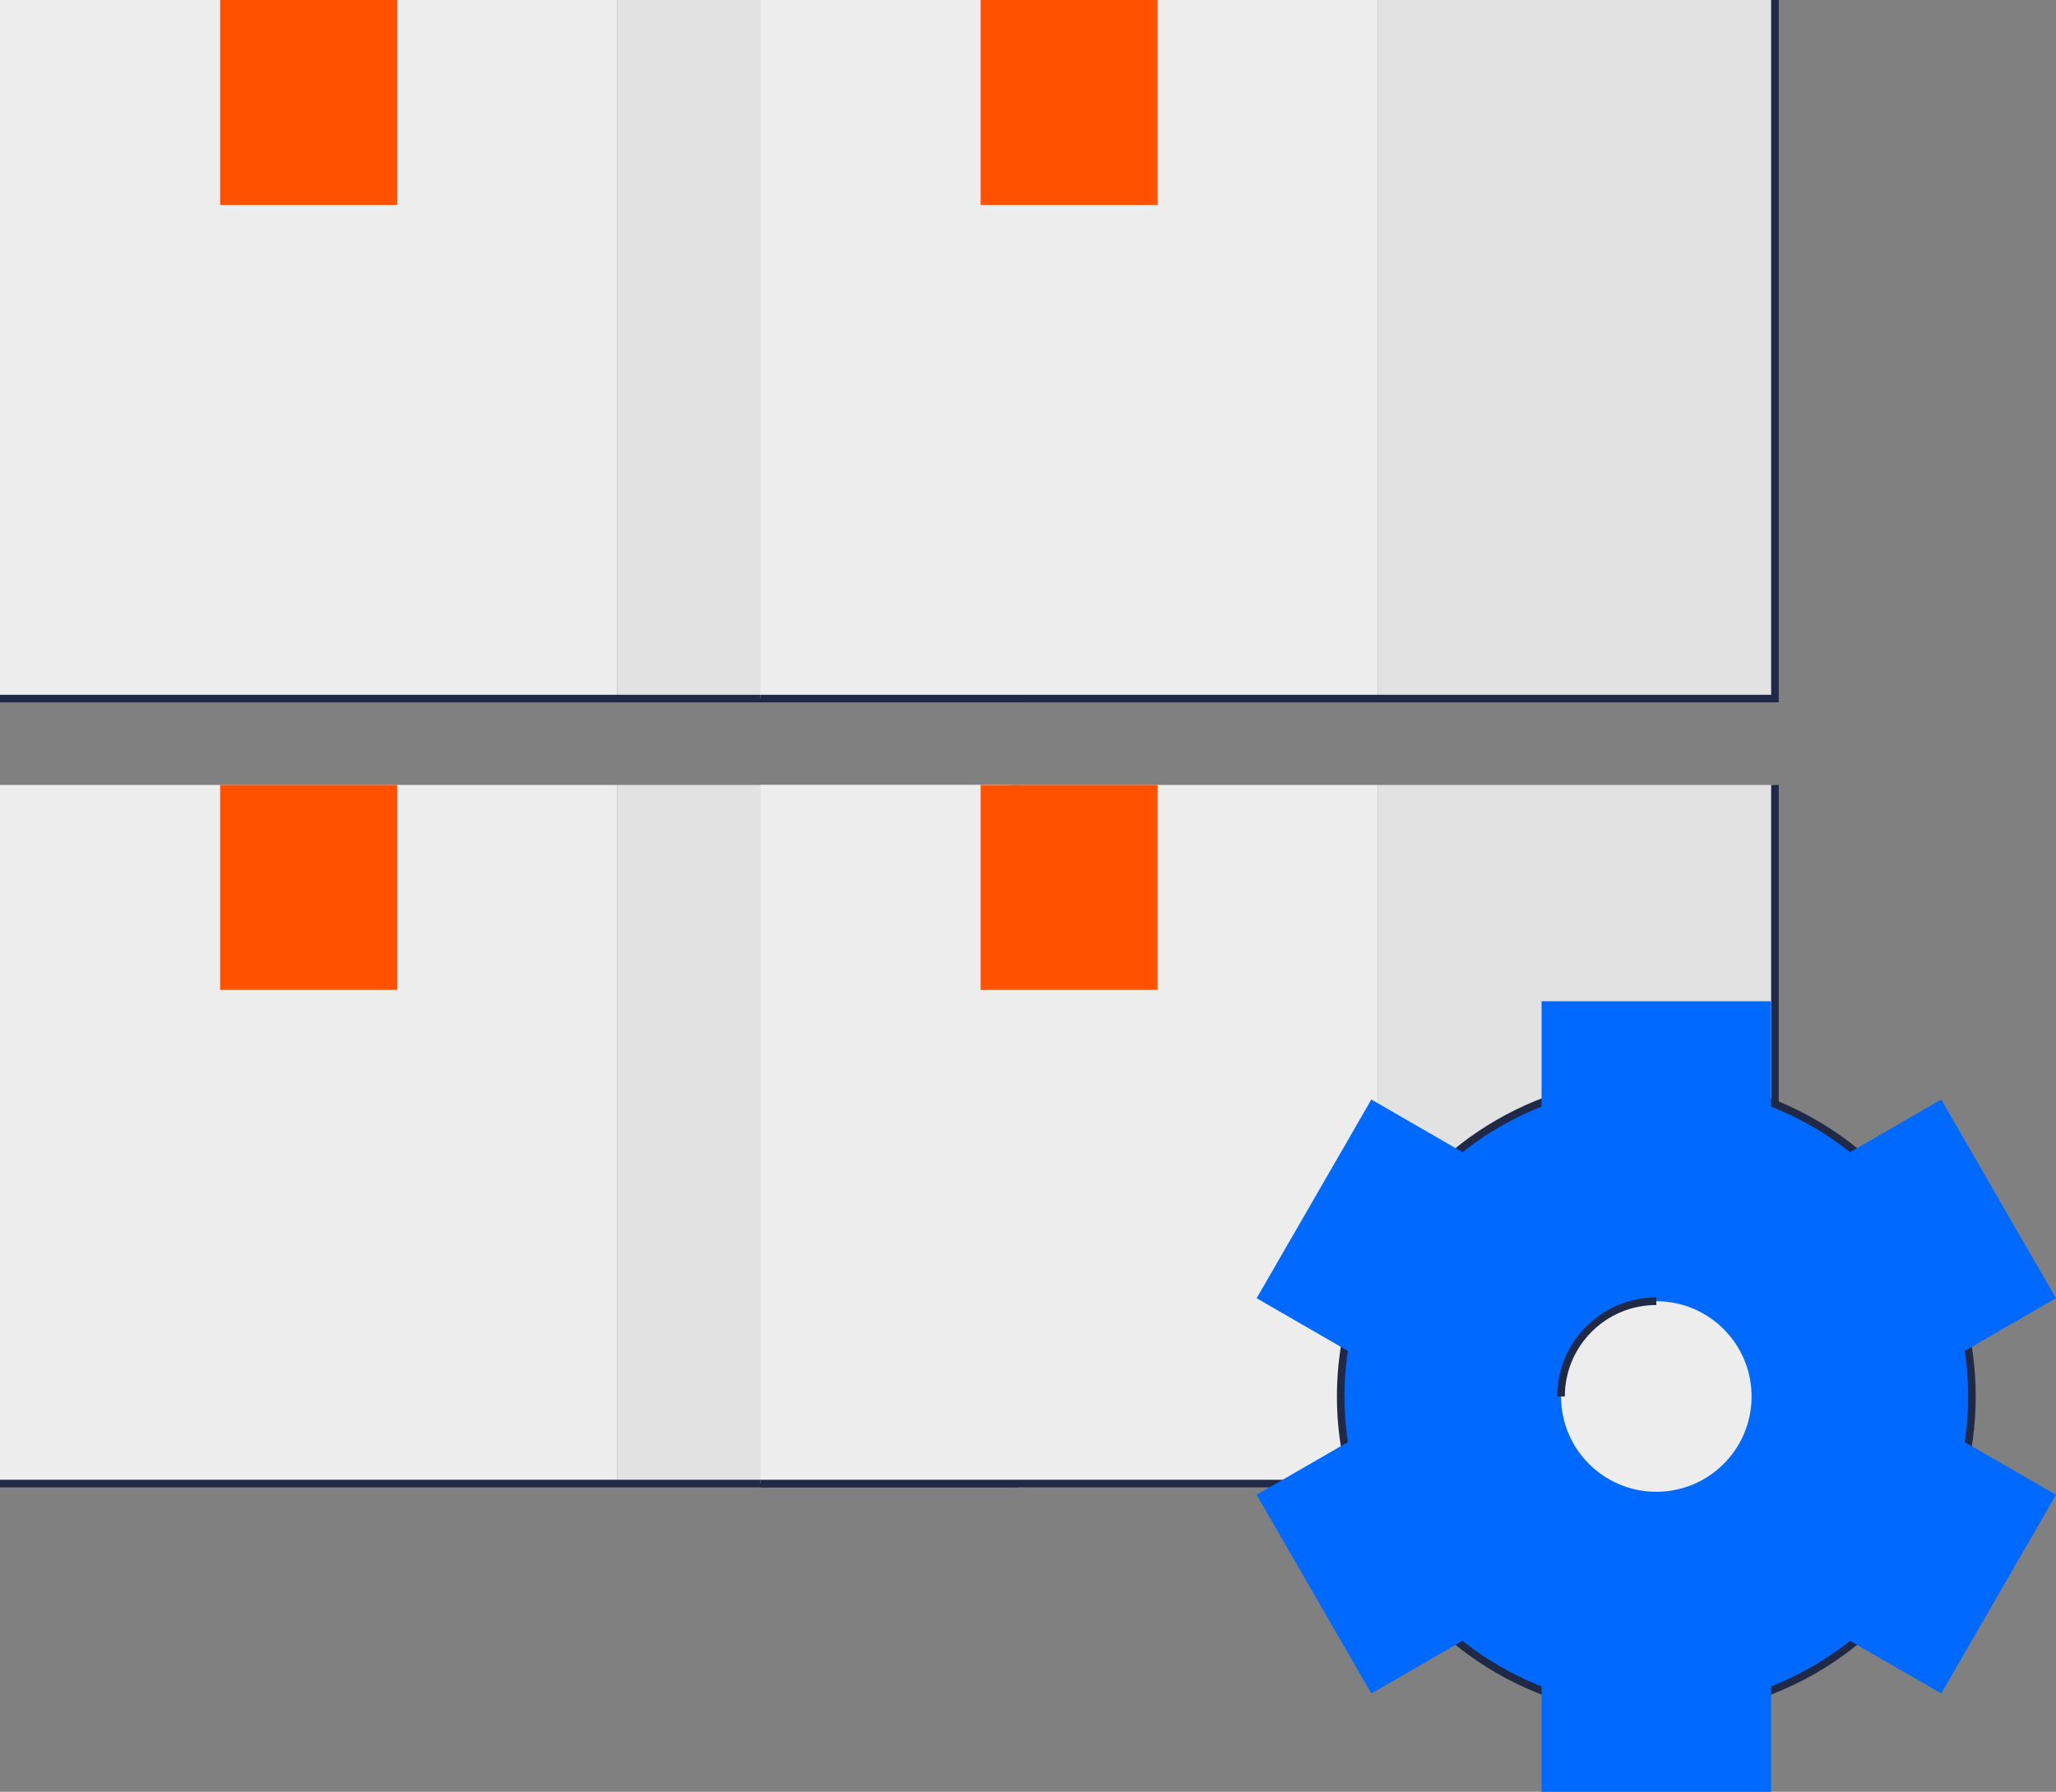
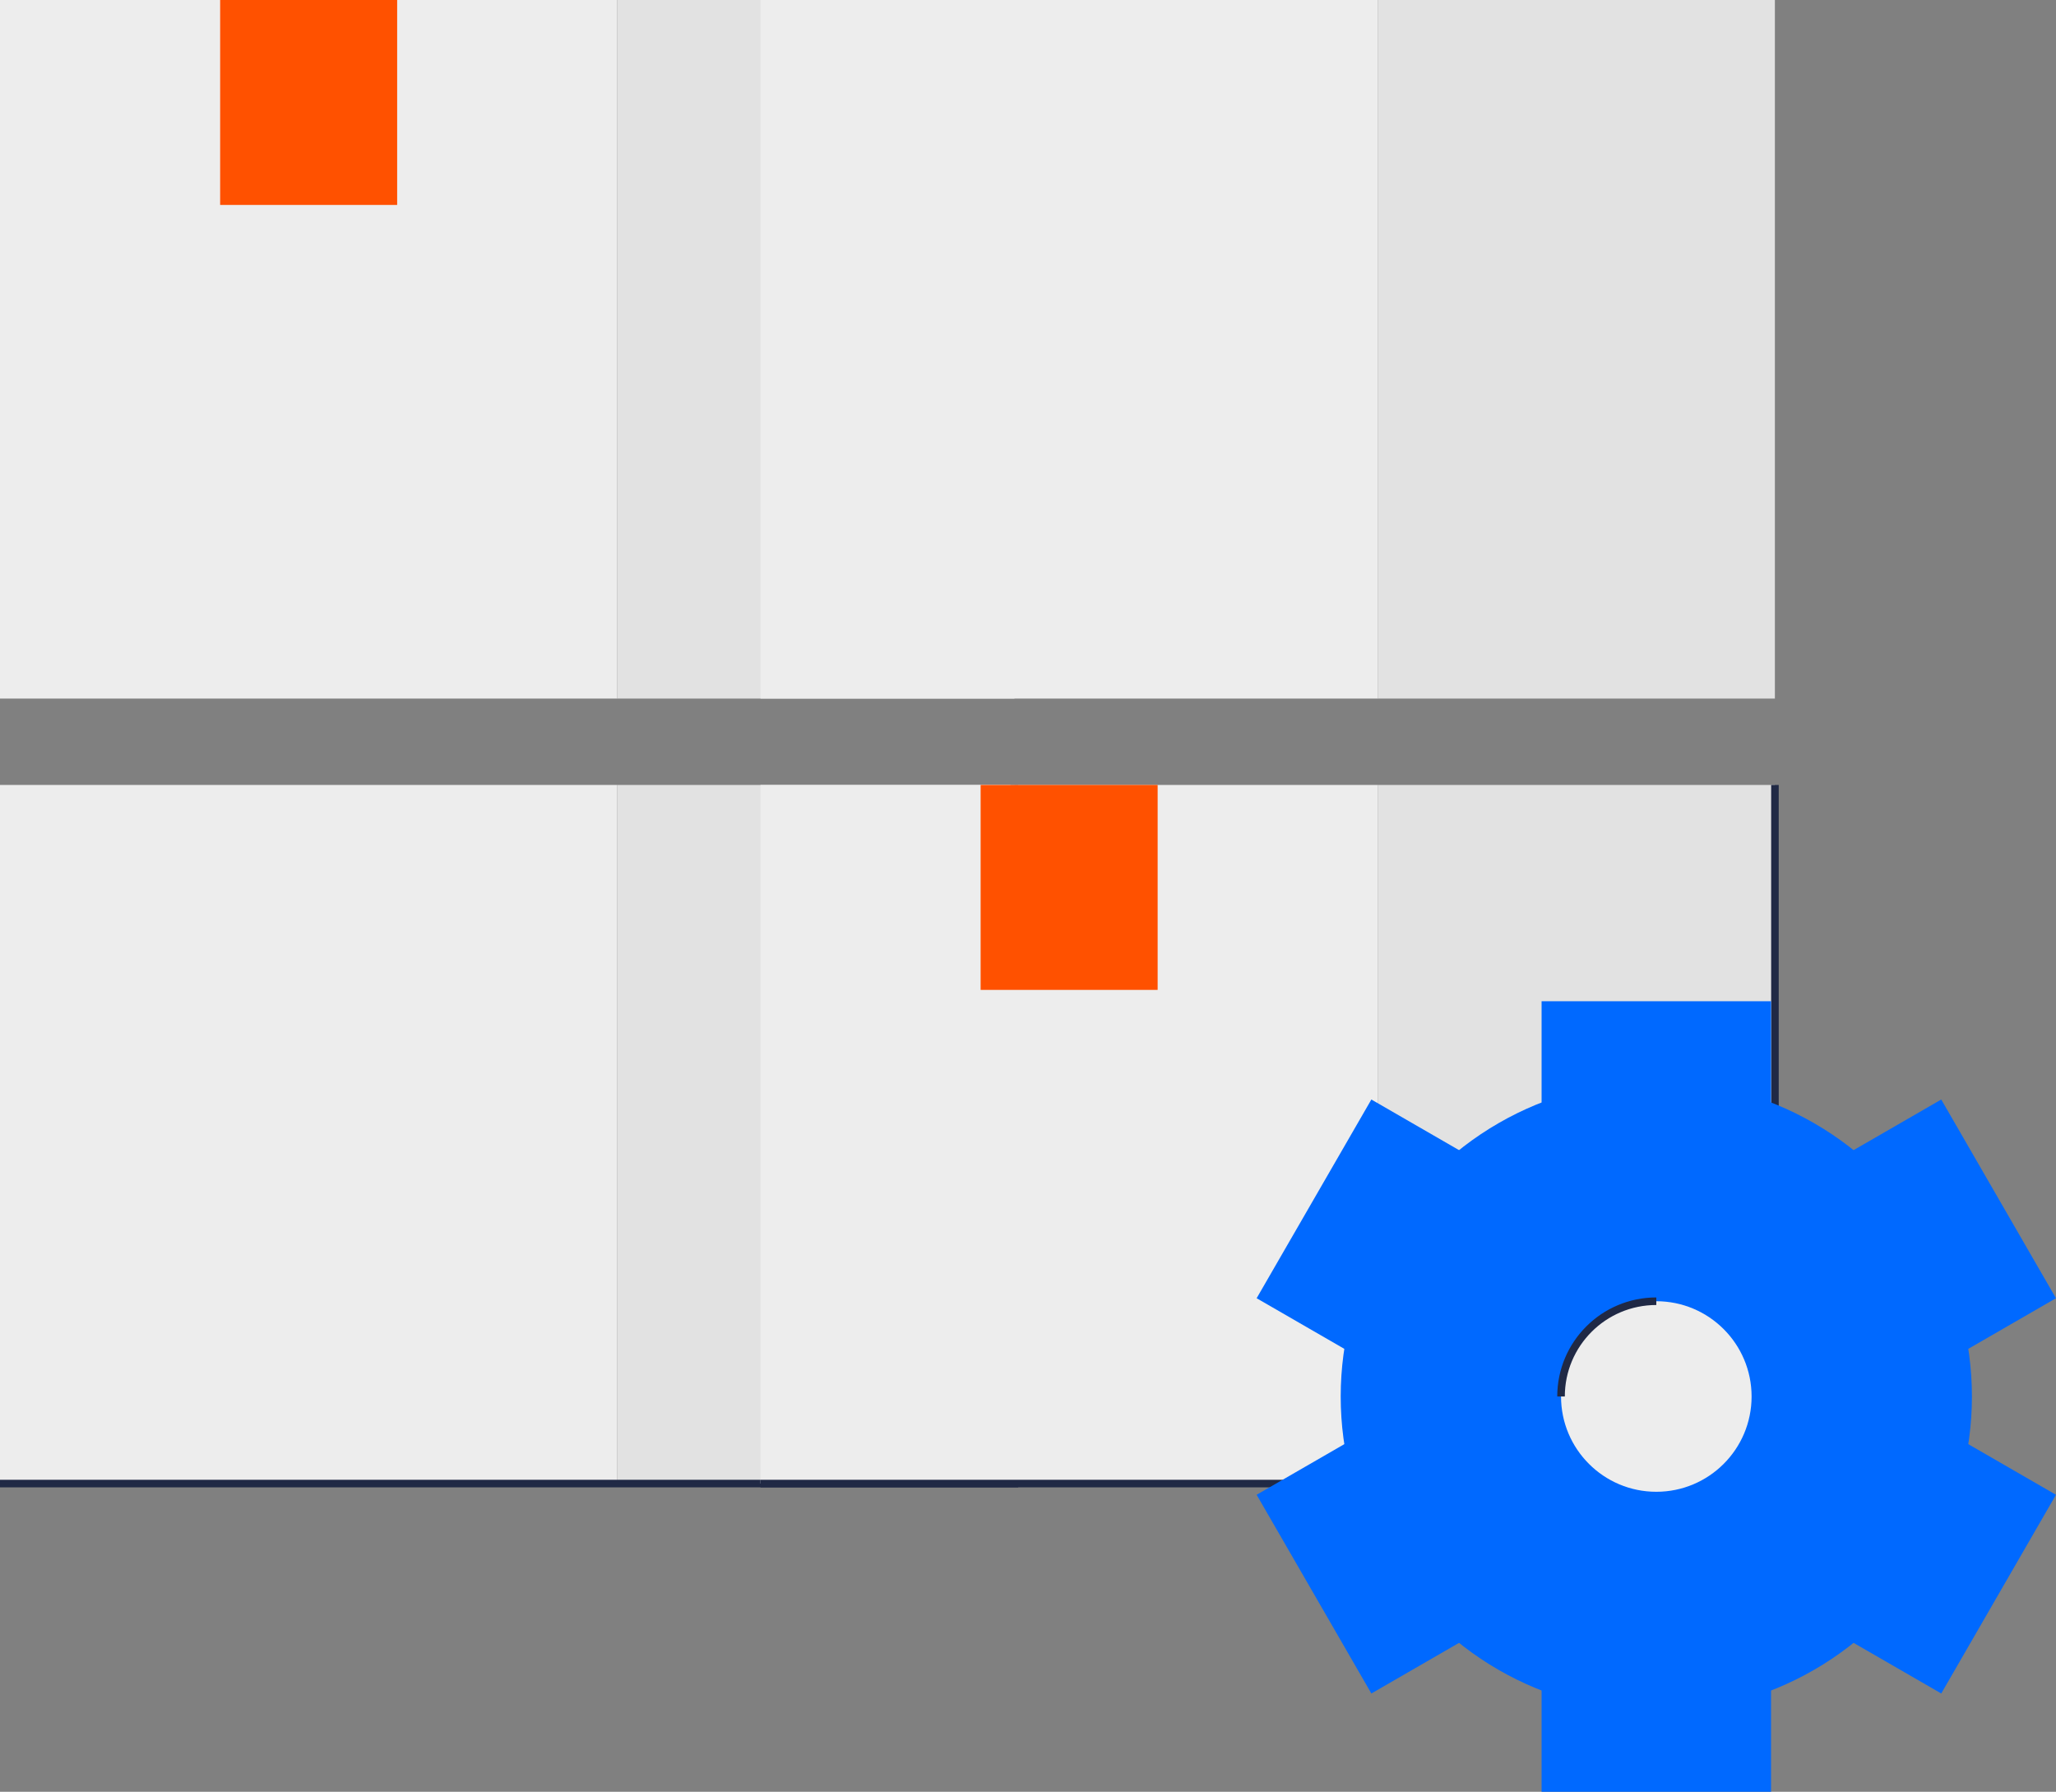
<svg xmlns="http://www.w3.org/2000/svg" id="Layer_2" viewBox="0 0 543.36 473.53">
  <rect x="0" y="0" width="543.36" height="473.53" fill="#808080" stroke="none" />
  <g id="Layer_1-2">
    <g>
      <g>
        <g>
          <rect y="207.45" width="163.13" height="184.62" fill="#ededed" />
          <rect x="163.13" y="207.45" width="104.96" height="184.62" fill="#e2e2e2" />
          <polyline points="268.09 207.45 268.09 392.08 0 392.08" fill="none" stroke="#202945" stroke-miterlimit="10" stroke-width="2" />
-           <rect x="58.18" y="207.45" width="46.78" height="54.16" fill="#ff5100" />
        </g>
        <g>
          <rect y="0" width="163.13" height="184.62" fill="#ededed" />
          <rect x="163.13" y="0" width="104.96" height="184.62" fill="#e2e2e2" />
-           <polyline points="268.09 0 268.09 184.62 0 184.62" fill="none" stroke="#202945" stroke-miterlimit="10" stroke-width="2" />
          <rect x="58.18" width="46.78" height="54.16" fill="#ff5100" />
        </g>
      </g>
      <g>
        <g>
          <rect x="200.99" y="207.45" width="163.13" height="184.62" fill="#ededed" />
          <rect x="364.11" y="207.45" width="104.96" height="184.62" fill="#e2e2e2" />
          <polyline points="469.08 207.45 469.08 392.08 200.99 392.08" fill="none" stroke="#202945" stroke-miterlimit="10" stroke-width="2" />
          <rect x="259.16" y="207.45" width="46.78" height="54.16" fill="#ff5100" />
        </g>
        <g>
          <rect x="200.99" y="0" width="163.13" height="184.62" fill="#ededed" />
          <rect x="364.11" y="0" width="104.96" height="184.62" fill="#e2e2e2" />
-           <polyline points="469.08 0 469.08 184.62 200.99 184.62" fill="none" stroke="#202945" stroke-miterlimit="10" stroke-width="2" />
-           <rect x="259.16" width="46.78" height="54.16" fill="#ff5100" />
        </g>
      </g>
      <g>
        <circle cx="437.73" cy="369.07" r="83.41" fill="#0069ff" />
-         <circle cx="437.73" cy="369.07" r="83.41" fill="none" stroke="#202945" stroke-miterlimit="10" stroke-width="2" />
        <rect x="407.41" y="264.61" width="60.64" height="208.92" fill="#0069ff" />
        <rect x="407.41" y="264.61" width="60.64" height="208.92" transform="translate(-100.76 563.62) rotate(-60)" fill="#0069ff" />
        <rect x="407.41" y="264.61" width="60.64" height="208.92" transform="translate(336.97 932.69) rotate(-120)" fill="#0069ff" />
        <circle cx="437.73" cy="369.07" r="25.18" fill="#ededed" />
        <path d="M412.55,369.07c0-13.9,11.27-25.18,25.18-25.18" fill="none" stroke="#202945" stroke-miterlimit="10" stroke-width="2" />
      </g>
    </g>
  </g>
</svg>